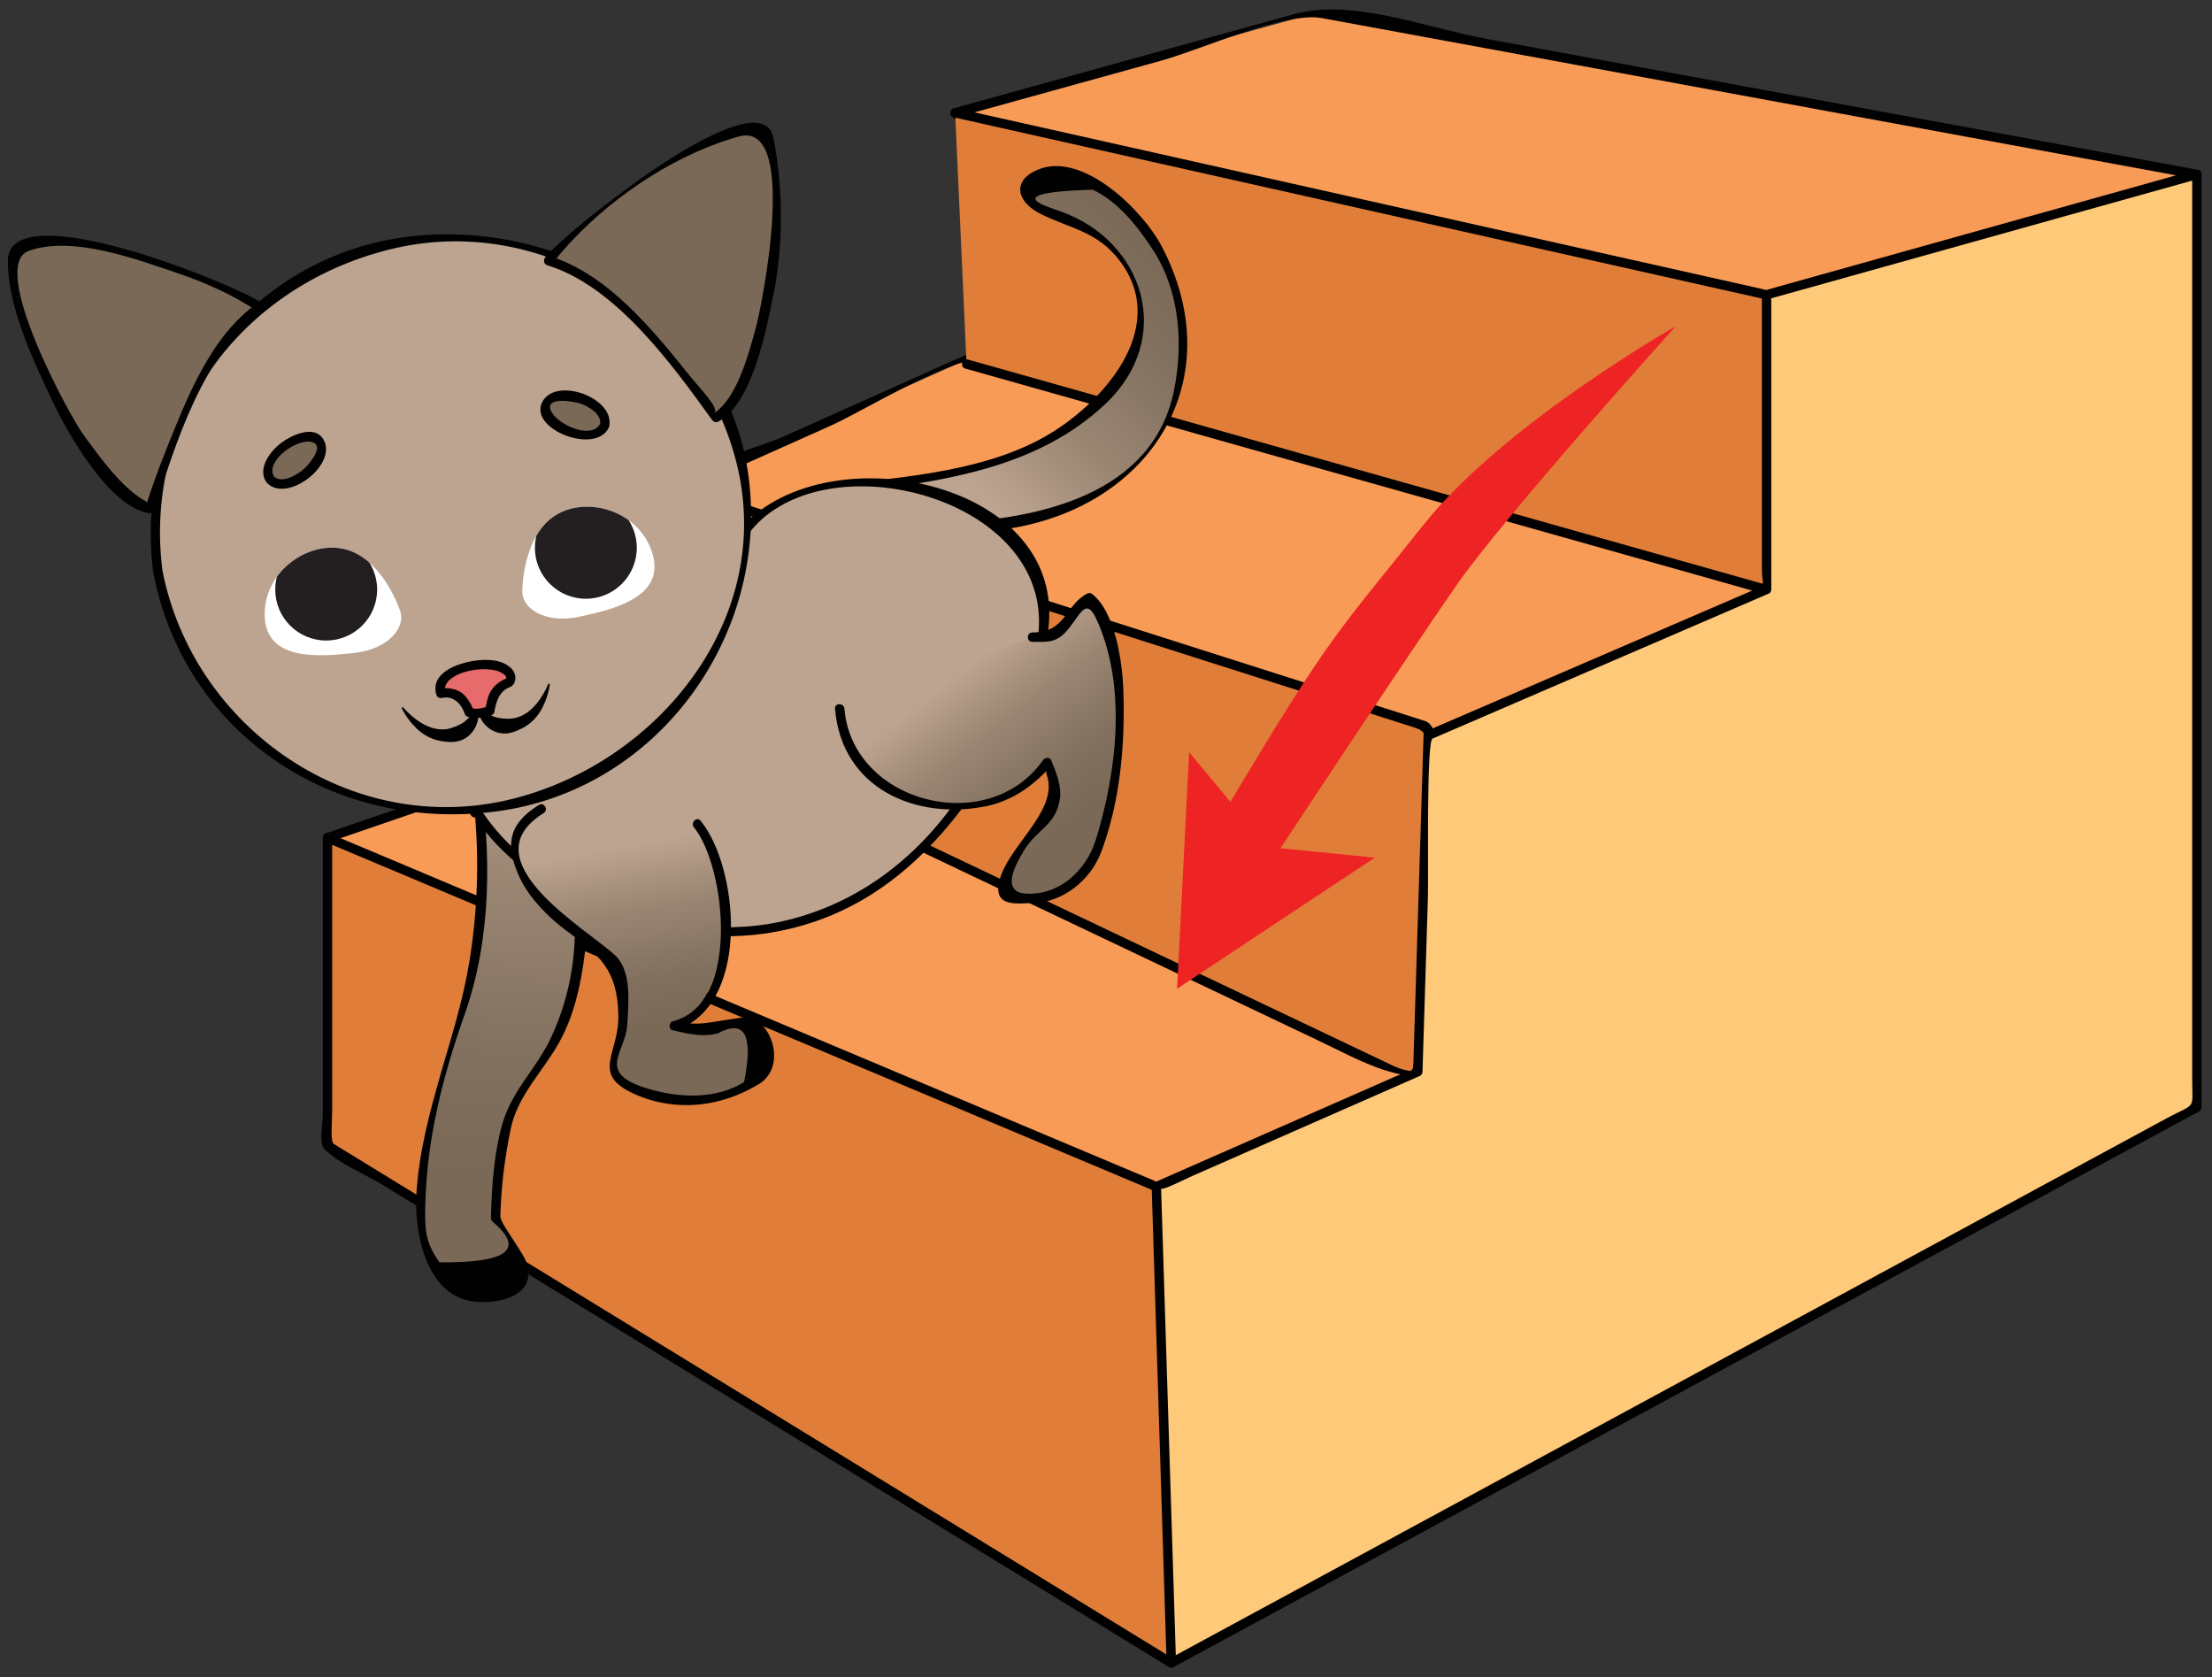
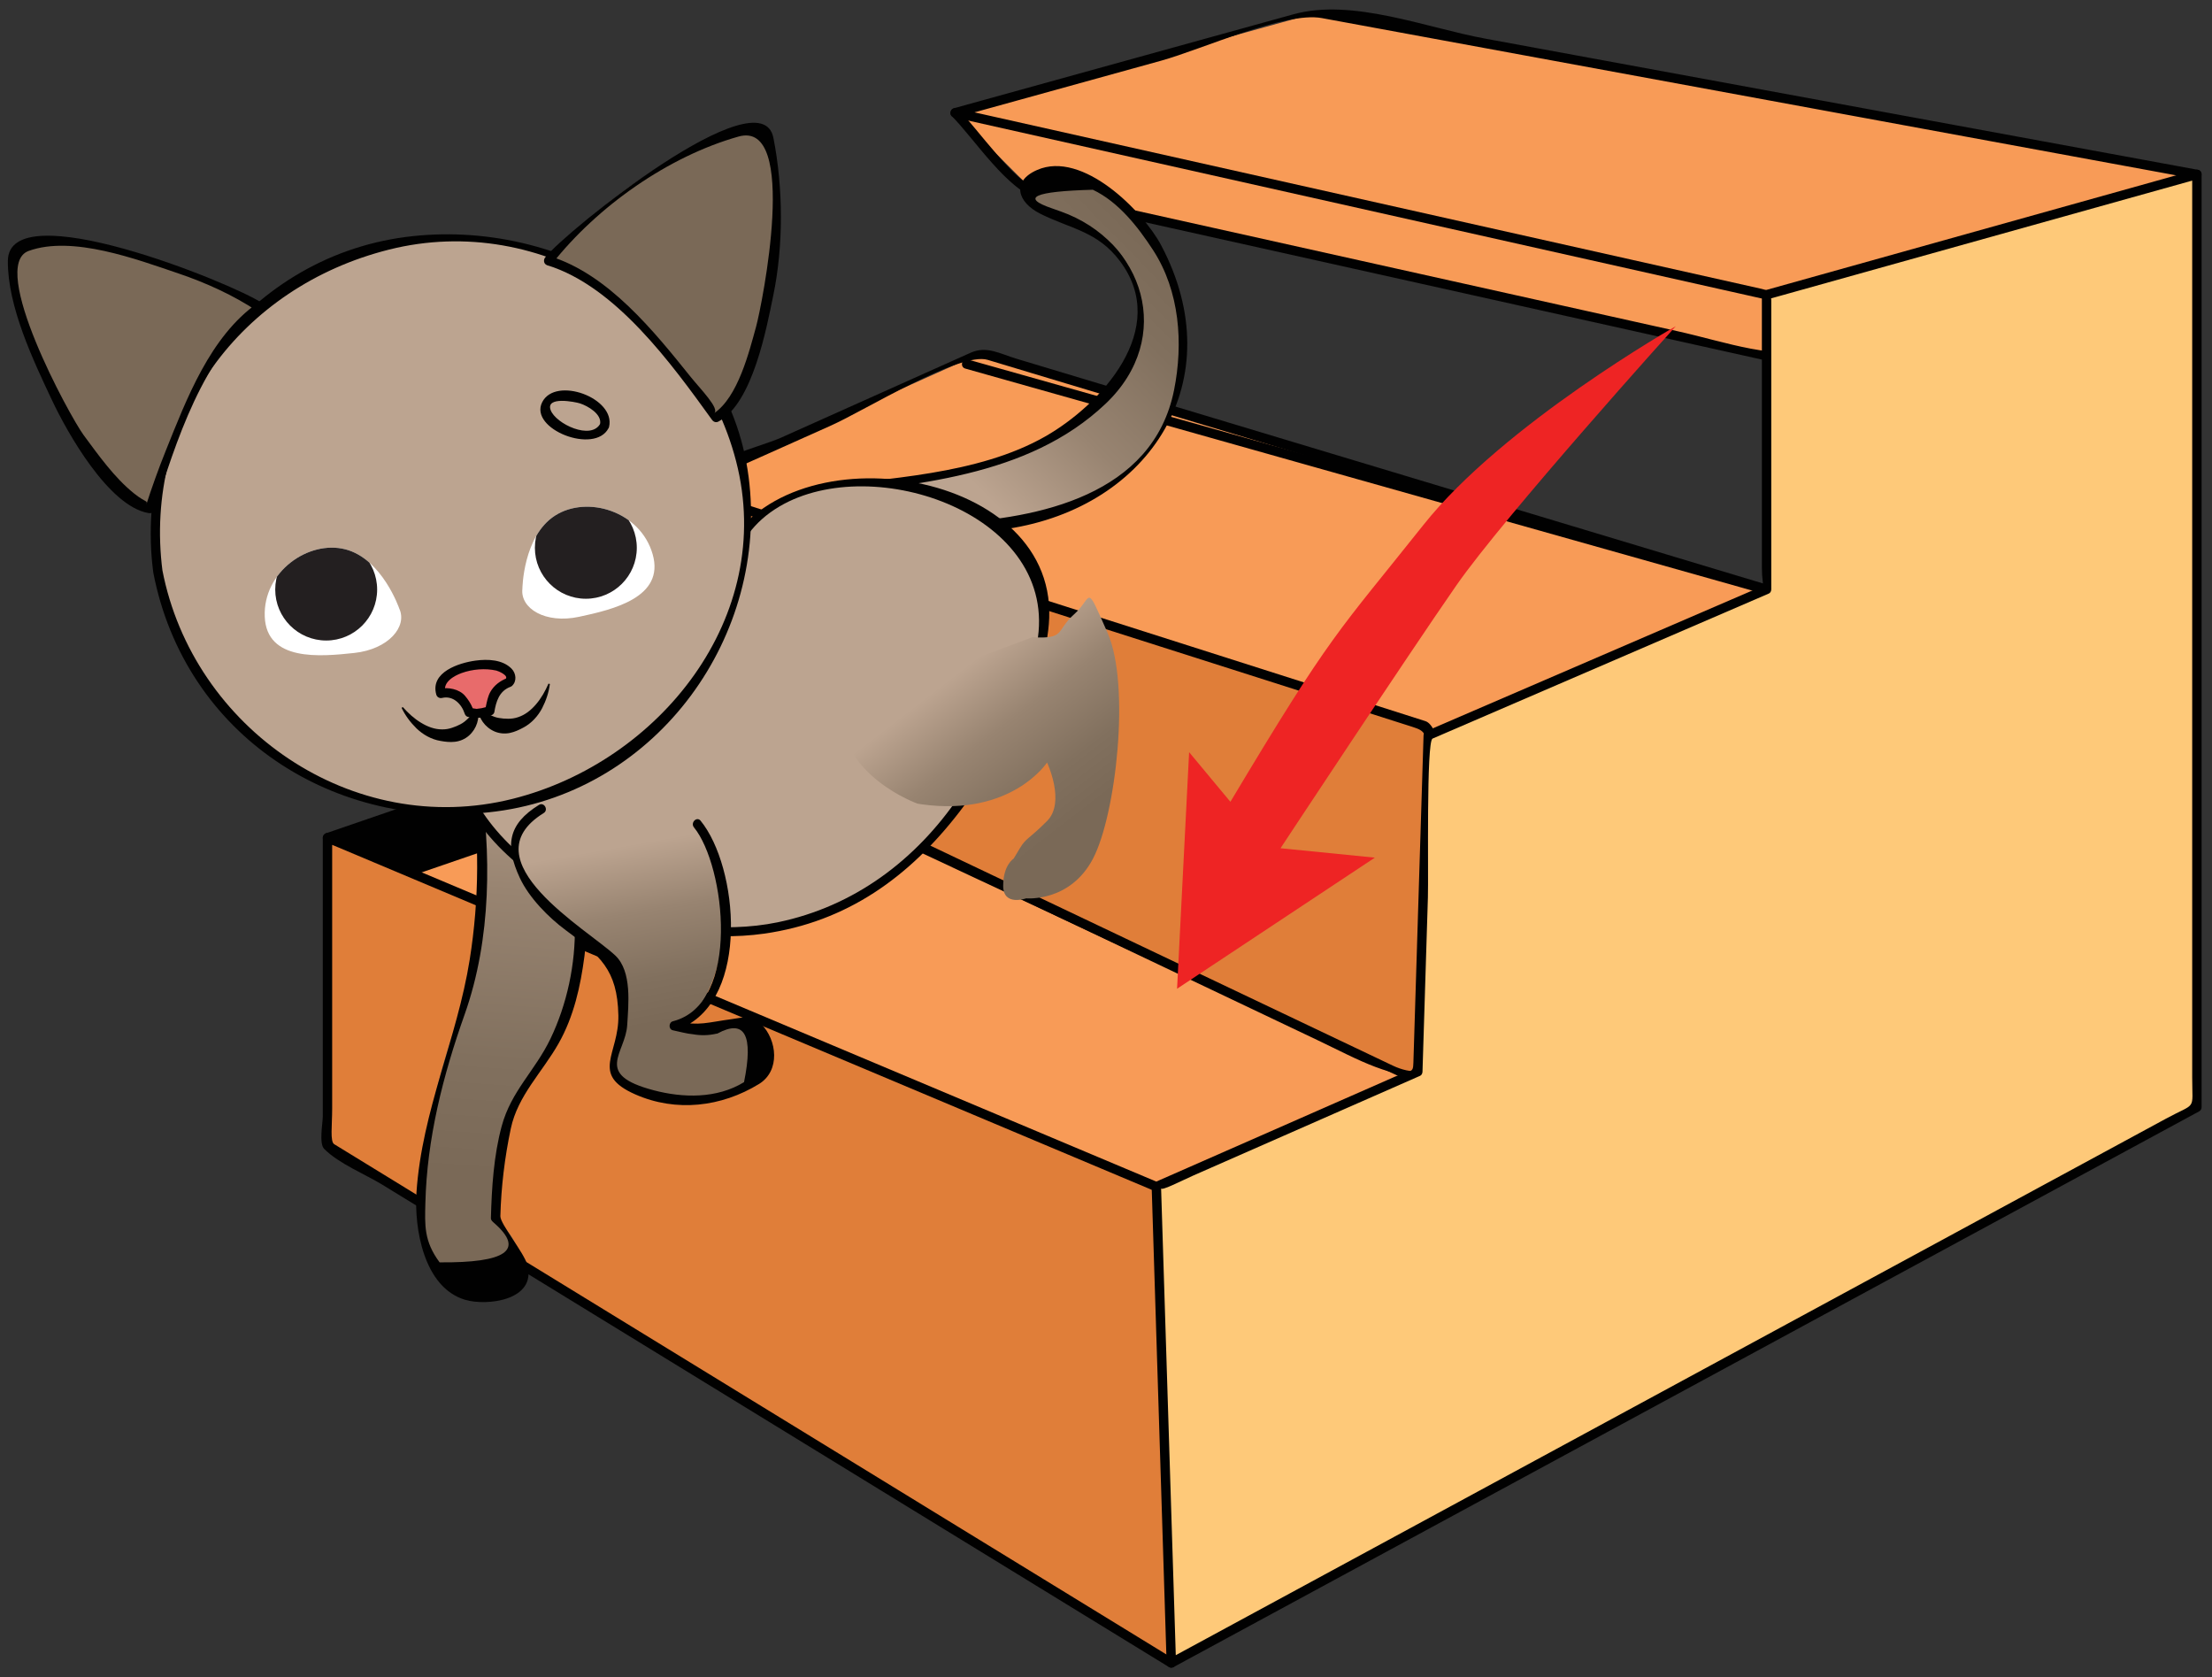
<svg xmlns="http://www.w3.org/2000/svg" xmlns:xlink="http://www.w3.org/1999/xlink" version="1.1" id="Layer_1" x="0px" y="0px" width="176.5px" height="133.806px" viewBox="0 0 176.5 133.806" enable-background="new 0 0 176.5 133.806" xml:space="preserve">
  <rect x="0" y="0" width="176.5" height="133.806" fill="#333333" stroke="none" />
  <g>
    <g>
      <g>
        <polygon fill="#F89B57" points="118.129,87.833 53.287,57.5 26.129,66.833 70.796,93.333 104.207,100.999 112.797,104.05    " />
        <g>
-           <path fill="#010101" d="M118.318,87.509c-17.294-8.089-34.589-16.18-51.882-24.27c-3.579-1.674-7.158-3.349-10.736-5.023      c-1.431-0.669-2.018-1.248-3.485-0.744c-8.728,3-17.457,6-26.185,8.999c-0.301,0.104-0.381,0.513-0.09,0.686      c14.639,8.685,29.277,17.37,43.915,26.055c1.419,0.842,3.094,1,4.694,1.367c5.244,1.203,10.487,2.406,15.731,3.609      c7.722,1.771,14.961,3.576,22.417,6.223c0.199,0.072,0.401-0.078,0.461-0.262c1.777-5.404,3.555-10.811,5.332-16.217      c0.151-0.461-0.572-0.656-0.723-0.199c-1.77,5.383-3.54,10.766-5.31,16.146c0.318-0.969-9.632-3.582-12.004-4.125      c-7.339-1.686-14.677-3.369-22.016-5.053c-3.392-0.777-6.558-1.162-9.467-2.887c-12.205-7.242-24.41-14.483-36.614-21.724      c-1.762-1.045-3.524-2.091-5.286-3.136c-1.166-0.692-0.094-0.018-0.8,0.225c0.775-0.266,1.55-0.533,2.325-0.799      c6.849-2.354,13.698-4.708,20.547-7.062c1.071-0.368,3.881-1.53,4.214-1.375c1.685,0.789,3.37,1.577,5.054,2.365      c7.539,3.527,15.078,7.053,22.617,10.581c12.304,5.756,24.607,11.511,36.911,17.267      C118.375,88.36,118.756,87.714,118.318,87.509z" />
+           <path fill="#010101" d="M118.318,87.509c-17.294-8.089-34.589-16.18-51.882-24.27c-3.579-1.674-7.158-3.349-10.736-5.023      c-1.431-0.669-2.018-1.248-3.485-0.744c-8.728,3-17.457,6-26.185,8.999c-0.301,0.104-0.381,0.513-0.09,0.686      c14.639,8.685,29.277,17.37,43.915,26.055c1.419,0.842,3.094,1,4.694,1.367c5.244,1.203,10.487,2.406,15.731,3.609      c7.722,1.771,14.961,3.576,22.417,6.223c0.199,0.072,0.401-0.078,0.461-0.262c1.777-5.404,3.555-10.811,5.332-16.217      c0.151-0.461-0.572-0.656-0.723-0.199c-1.77,5.383-3.54,10.766-5.31,16.146c0.318-0.969-9.632-3.582-12.004-4.125      c-7.339-1.686-14.677-3.369-22.016-5.053c-3.392-0.777-6.558-1.162-9.467-2.887c-12.205-7.242-24.41-14.483-36.614-21.724      c-1.166-0.692-0.094-0.018-0.8,0.225c0.775-0.266,1.55-0.533,2.325-0.799      c6.849-2.354,13.698-4.708,20.547-7.062c1.071-0.368,3.881-1.53,4.214-1.375c1.685,0.789,3.37,1.577,5.054,2.365      c7.539,3.527,15.078,7.053,22.617,10.581c12.304,5.756,24.607,11.511,36.911,17.267      C118.375,88.36,118.756,87.714,118.318,87.509z" />
        </g>
      </g>
      <g>
        <path fill="#F89B57" d="M148.463,49.283L78.304,28.165c0,0-24.174,10.843-25.007,11.168s49,19,49,19l24.166,4h10.834     L148.463,49.283z" />
        <g>
          <path fill="#010101" d="M148.563,48.921c-18.601-5.599-37.201-11.197-55.802-16.796c-3.883-1.168-7.767-2.337-11.65-3.506      c-1.348-0.406-2.381-1.054-3.674-0.474c-5.054,2.267-10.11,4.532-15.167,6.793c-1.521,0.68-8.729,2.664-9.342,4.316      c-0.045,0.121,0.007,0.278,0.096,0.365c1.526,1.481,4.909,2.164,6.807,2.917c5.831,2.313,11.693,4.546,17.554,6.781      c5.675,2.165,11.355,4.313,17.039,6.455c2.441,0.92,5.235,2.503,7.825,2.932c8.352,1.382,17.261,4.005,25.731,4.005      c3.401,0,8.292,1.397,10.661-1.372c3.362-3.929,6.725-7.859,10.087-11.788c0.313-0.365-0.216-0.898-0.531-0.53      c-3.705,4.331-7.411,8.663-11.117,12.994c-0.509,0.595-7.053-0.053-8.356-0.053c-2.005,0-3.771-0.253-5.755-0.582      c-6.707-1.11-13.414-2.22-20.121-3.331c-3.247-0.537-6.608-2.388-9.667-3.542c-12.947-4.882-26.156-9.417-38.817-15.013      c-0.999-0.441-0.391-0.042-0.772,0.122c0.743-0.32,1.482-0.65,2.222-0.979c3.5-1.553,6.994-3.12,10.488-4.684      c2.751-1.231,10.278-5.914,12.506-5.243c23.185,6.979,46.37,13.958,69.556,20.937C148.827,49.784,149.024,49.06,148.563,48.921z      " />
        </g>
      </g>
      <g>
        <polygon fill="#F89B57" points="76.213,9 105.129,1 175.297,13.914 151.963,26.667 142.963,28.833 82.63,15.403    " />
        <g>
          <path fill="#010101" d="M76.313,9.362c5.446-1.507,10.893-3.014,16.339-4.521c3.267-0.904,9.896-3.937,12.815-3.399      c11.873,2.186,23.747,4.371,35.621,6.556c11.316,2.083,22.633,4.166,33.95,6.248c-0.085-0.015,0.342-0.805-0.584-0.299      c-0.997,0.545-1.995,1.09-2.992,1.636c-3.542,1.936-7.085,3.872-10.627,5.807c-5.347,2.922-9.453,5.031-15.348,6.45      c-3.897,0.938-7.623-0.525-11.67-1.426c-8.429-1.876-16.858-3.752-25.287-5.629c-7.199-1.603-14.399-3.205-21.599-4.808      c-1.394-0.31-2.788-0.621-4.182-0.931c-1.691-0.376-4.864-4.907-6.272-6.312c-0.343-0.342-0.873,0.188-0.53,0.53      c1.717,1.713,4.528,6.042,6.907,6.572c3.471,0.772,6.94,1.545,10.411,2.317c12.695,2.826,25.392,5.652,38.087,8.478      c3.597,0.801,7.193,1.601,10.79,2.402c2.947,0.656,6.912-1.282,9.789-1.975c3.676-0.885,7.722-4.168,11.014-5.968      c4.18-2.285,8.36-4.569,12.541-6.854c0.271-0.148,0.234-0.626-0.09-0.686c-18.978-3.493-37.955-6.985-56.934-10.478      c-4.636-0.854-10.563-3.23-15.238-1.937c-9.037,2.5-18.074,5-27.111,7.5C75.647,8.767,75.846,9.491,76.313,9.362z" />
        </g>
      </g>
      <g>
-         <polyline fill="#E07E39" points="76.213,9 141.629,23.667 147.463,37.091 142.148,47.382 77.123,29.041    " />
        <g>
          <path fill="#010101" d="M76.113,9.362c21.799,4.887,43.598,9.774,65.396,14.662c0.384,0.086,2.655,6.413,3.109,7.457      c1.083,2.494,2.859,4.764,1.85,6.72c-1.487,2.88-2.975,5.76-4.462,8.64c-0.186,0.359,0.489,0.25-0.212,0.053      c-0.679-0.191-1.356-0.383-2.035-0.574c-13.46-3.796-26.92-7.593-40.38-11.39c-7.386-2.083-14.771-4.167-22.157-6.25      c-0.466-0.131-0.664,0.592-0.199,0.724c21.675,6.114,43.351,12.228,65.025,18.341c0.155,0.043,0.348-0.025,0.424-0.172      c1.771-3.431,3.543-6.861,5.314-10.291c0.263-0.509-0.592-1.74-0.768-2.144c-1.224-2.815-2.447-5.631-3.671-8.447      c-0.851-1.957-0.798-3.201-2.786-3.646c-3.453-0.774-6.906-1.548-10.359-2.323c-17.963-4.027-35.927-8.055-53.891-12.083      C75.841,8.533,75.641,9.256,76.113,9.362L76.113,9.362z" />
        </g>
      </g>
      <g>
        <g>
          <polygon fill="#E07E39" points="53.046,38.583 113.713,57.917 121.047,71.367 114.687,85.642 111.588,85.642 53.036,57.794           " />
          <g>
            <path fill="#010101" d="M52.947,38.945c10.743,3.423,21.485,6.847,32.228,10.271c7,2.23,14,4.461,20.999,6.692       c1.98,0.631,3.96,1.262,5.939,1.893c1.674,0.533,1.295,0.341,2.165,1.936c1.736,3.184,3.472,6.368,5.208,9.551       c1.468,2.691,0.977,2.474-0.412,5.591c-1.413,3.172-2.827,6.343-4.24,9.515c-0.599,1.346-2.294,1.287-3.688,0.623       c-11.625-5.529-23.25-11.057-34.875-16.586c-7.397-3.518-14.794-7.036-22.191-10.554c-0.773-0.368-0.668-0.303-0.668-0.344       c0.001-1.978,0.002-3.956,0.003-5.934c0.002-4.338,0.004-8.677,0.007-13.016c0-0.484-0.75-0.483-0.75,0       c-0.003,6.404-0.007,12.807-0.01,19.211c0,0.124,0.069,0.269,0.186,0.324C63.5,63.185,74.154,68.251,84.808,73.319       c6.757,3.213,13.514,6.427,20.271,9.639c3.549,1.689,5.726,3.059,9.608,3.059c0.121,0,0.271-0.07,0.324-0.186       c1.788-4.016,3.577-8.03,5.366-12.044c1.467-3.291,0.33-3.826-1.496-7.176c-1.318-2.418-2.637-4.835-3.955-7.253       c-0.262-0.479-0.587-1.635-1.191-1.828c-2.453-0.782-4.907-1.564-7.36-2.346C88.632,49.53,70.889,43.875,53.146,38.221       C52.684,38.074,52.488,38.798,52.947,38.945z" />
          </g>
        </g>
      </g>
      <g>
        <path fill="#E07E39" d="M93.463,95.171L26.129,66.833v24.555l67.333,41.279c0,0,10.5-11.668,11-12.334     S93.463,95.171,93.463,95.171z" />
        <g>
          <path fill="#010101" d="M93.563,94.81c-22.444-9.445-44.889-18.892-67.333-28.338c-0.23-0.097-0.475,0.142-0.475,0.362      c0,4.589,0,9.178,0,13.768c0,2.828,0,5.656,0,8.484c0,0.502-0.315,2.143,0.11,2.568c1.192,1.193,3.255,2.008,4.677,2.879      c4.118,2.525,8.236,5.051,12.354,7.574c16.792,10.295,33.585,20.59,50.377,30.885c0.138,0.084,0.345,0.063,0.455-0.059      c2.846-3.164,5.688-6.33,8.519-9.506c2.078-2.332,3.009-2.518,1.901-5.377c-3.038-7.846-6.79-15.455-10.361-23.068      c-0.206-0.438-0.853-0.057-0.648,0.379c2.55,5.434,5.059,10.885,7.5,16.367c1.196,2.686,2.506,5.385,3.389,8.195      c0.371,1.18-4.715,5.666-5.518,6.563c-1.22,1.361-2.441,2.723-3.664,4.082c-0.601,0.67-1.712,1.457-1.208,1.768      c-0.854-0.525-1.708-1.049-2.563-1.572c-4.793-2.938-9.586-5.877-14.379-8.814c-13.232-8.111-26.465-16.225-39.697-24.336      c-3.444-2.111-6.889-4.225-10.333-6.336c-0.339-0.207-0.161-1.498-0.161-2.836c0-3.934,0-7.869,0-11.803      c0-3.251,0-6.501,0-9.751c0,0.604-0.643,0.238,0.542,0.737c0.947,0.398,1.895,0.798,2.843,1.196      c7.504,3.158,15.009,6.316,22.514,9.476c13.653,5.746,27.307,11.492,40.96,17.238C93.809,95.72,94.001,94.995,93.563,94.81z" />
        </g>
      </g>
      <g>
        <polygon fill="#FEC979" points="175.297,13.914 140.959,23.516 140.959,47.024 113.963,58.667 113.13,85.499 92.27,94.669      93.463,132.667 175.297,88.333    " />
        <g>
          <path fill="#010101" d="M175.197,13.552c-11.446,3.201-22.892,6.401-34.338,9.602c-0.161,0.045-0.275,0.194-0.275,0.362      c0,4.568,0,9.137,0,13.705c0,2.688,0,5.375,0,8.062c0,1.674,0.439,1.308-0.74,1.817c-8.689,3.748-17.38,7.495-26.07,11.243      c-0.119,0.052-0.182,0.203-0.186,0.324c-0.271,8.706-0.54,17.411-0.811,26.116c-0.027,0.869-0.138,0.525-1.466,1.109      c-2.487,1.094-4.976,2.188-7.463,3.281c-3.923,1.723-7.846,3.447-11.769,5.172c-0.114,0.051-0.189,0.205-0.186,0.324      c0.397,12.666,0.796,25.332,1.193,37.998c0.009,0.287,0.311,0.461,0.564,0.324c27.277-14.779,54.556-29.557,81.834-44.334      c0.115-0.063,0.186-0.195,0.186-0.324c0-24.806,0-49.612,0-74.419c0-0.484-0.75-0.484-0.75,0c0,24.013,0,48.026,0,72.04      c0,2.729,0.387,1.947-2.105,3.297c-4.407,2.387-8.814,4.775-13.222,7.162c-13.885,7.523-27.77,15.045-41.654,22.566      c-7.234,3.92-14.47,7.84-21.704,11.758c-0.79,0.428-1.58,0.855-2.369,1.283c-0.912,0.494-0.034,0.492-0.038,0.352      c-0.116-3.682-0.231-7.361-0.348-11.043c-0.277-8.842-0.555-17.686-0.833-26.527c0.008,0.242,1.789-0.68,2.582-1.027      c2.403-1.057,4.808-2.113,7.212-3.17c3.625-1.594,7.251-3.188,10.877-4.781c0.119-0.053,0.182-0.203,0.186-0.324      c0.144-4.635,0.288-9.271,0.432-13.907c0.056-1.776-0.137-12.45,0.371-12.669c8.946-3.858,17.894-7.717,26.841-11.575      c0.117-0.05,0.186-0.204,0.186-0.324c0-5.203,0-10.405,0-15.608c0-2.479,0-4.958,0-7.438c0-0.696-0.442-0.054,0.031-0.187      c0.745-0.208,1.491-0.417,2.237-0.625c10.598-2.964,21.196-5.927,31.794-8.891C175.861,14.146,175.664,13.422,175.197,13.552z" />
        </g>
      </g>
    </g>
    <path fill="#EE2424" d="M98.176,63.967c8.129-13.6,8.563-13.493,15.4-22.088c6.418-8.071,20.137-15.854,20.137-15.854   s-13.668,15.15-17.528,20.707s-14.009,20.938-14.009,20.938l7.527,0.751L93.92,78.88l0.962-18.875L98.176,63.967z" />
    <g>
      <g>
        <linearGradient id="SVGID_1_" gradientUnits="userSpaceOnUse" x1="93.528" y1="18.715" x2="75.195" y2="36.715">
          <stop offset="0.045" style="stop-color:#7A6957" />
          <stop offset="0.282" style="stop-color:#81705E" />
          <stop offset="0.632" style="stop-color:#988471" />
          <stop offset="0.982" style="stop-color:#BCA490" />
        </linearGradient>
        <path fill="url(#SVGID_1_)" d="M64.671,39.281c0,0,4.167-0.5,12-1.833c7.833-1.333,15-6.5,14.167-13.333s-6.833-6.333-8.667-8     c-1.833-1.667,1.667-4.167,6.667-0.333s6.834,11,4.834,16.667s-8.001,9.167-14.834,9.5c-6.833,0.333-6.833,0.333-6.833,0.333     l-2.625-2.583L64.671,39.281z" />
        <g>
          <path fill="#010101" d="M64.671,39.656c8.164-1.002,17.295-1.515,23.547-7.446c5.561-5.276,3.048-12.985-3.572-15.338      c-0.238-0.084-0.477-0.168-0.714-0.253c-2.51-0.857-1.421-1.352,3.266-1.482c2.057,0.969,3.615,2.98,4.812,4.822      c2.124,3.27,2.415,7.435,1.672,11.152c-1.68,8.395-10.826,10.265-17.934,10.611c-3.31,0.162-3.221,0.545-5.422-1.621      c-1.445-1.422-3.705-1.024-5.654-1.196C64.189,38.864,64.193,39.614,64.671,39.656c1.502,0.133,3.004,0.266,4.506,0.398      c0.87,0.077,1.851,2.089,2.638,2.55c1.589,0.931,6.985-0.175,8.573-0.415c11.427-1.727,17.928-11.909,12.269-22.609      c-1.456-2.753-6.29-7.604-9.903-6.02c-2.088,0.916-1.552,2.583,0.242,3.486c2.426,1.22,4.565,1.388,6.363,3.78      c4.073,5.419-1.518,11.46-5.951,13.99c-5.375,3.066-12.688,3.347-18.736,4.089C64.197,38.964,64.191,39.715,64.671,39.656z" />
        </g>
      </g>
      <g>
        <linearGradient id="SVGID_2_" gradientUnits="userSpaceOnUse" x1="39.231" y1="95.496" x2="41.994" y2="56.819">
          <stop offset="0.045" style="stop-color:#7A6957" />
          <stop offset="0.282" style="stop-color:#81705E" />
          <stop offset="0.632" style="stop-color:#988471" />
          <stop offset="0.982" style="stop-color:#BCA490" />
        </linearGradient>
        <path fill="url(#SVGID_2_)" d="M37.879,61.833c0,0,1.833,11-1.167,19c-3,8-3.167,14.166-3.167,16.5s2,5.166,3.667,6     s4.833,0,4.5-2.334c-0.333-2.332-2.167-3.832-2.167-3.832s0.167-8.334,2.333-10.668c2.167-2.332,5.667-8.333,4-15.166     c-1.667-6.833-3.5-7.667-3.5-7.667l-4.5,1.167" />
        <g>
          <path fill="#010101" d="M37.518,61.933c0.767,4.817,0.727,9.808-0.038,14.616c-1.008,6.335-3.813,12.06-4.249,18.582      c-0.189,2.82,0.562,7.576,3.883,8.564c1.733,0.518,5.737,0.049,4.961-2.795c-0.266-0.973-2.167-3.258-2.15-3.875      c0.063-2.348,0.347-4.686,0.831-6.984c0.556-2.645,2.522-4.508,3.817-6.803c1.214-2.148,1.75-4.56,2.064-6.98      c0.507-3.919-0.898-9.572-3.624-12.565c-1.068-1.172-4.015,0.463-5.233,0.779c-0.468,0.122-0.27,0.845,0.199,0.724      c1.702-0.441,3.892-1.847,5.025-0.337c3.801,5.062,3.521,12.587,0.921,18.003c-1.239,2.58-3.129,4.156-3.894,6.98      c-0.635,2.346-0.796,4.908-0.861,7.326c-0.005,0.203,0.169,0.318,0.303,0.439c2.383,2.115,0.918,3.148-4.396,3.1      c-1.265-1.699-1.176-2.994-1.136-4.715c0.122-5.174,1.412-10.209,3.132-15.059c2.141-6.035,2.166-12.923,1.167-19.199      C38.165,61.257,37.442,61.459,37.518,61.933L37.518,61.933z" />
        </g>
      </g>
      <g>
        <path fill="#BCA490" d="M36.733,62.188c0,0,4,10.833,20,12c16,1.167,22.666-13.833,26-21.666s-7.5-16.667-18.5-13.333     s-3,13.667-16.167,16.833s-7.667,1-7.667,1L36.733,62.188z" />
        <g>
          <path fill="#010101" d="M36.372,62.287c3.472,8.993,15.735,13.454,24.598,12.197c6.608-0.938,11.572-4.51,15.587-9.716      c3.101-4.021,6.964-10.247,7.161-15.474c0.457-12.164-21.439-15.199-26.067-4.905c-1.021,2.27-1.342,4.707-2.595,6.897      c-2.513,4.393-9.181,4.958-13.644,5.829c-1.316,0.257-2.534,0.933-0.946,0.281c-0.325-0.56-0.582-0.569-0.77-0.027      c-0.484,0.682-0.968,1.364-1.452,2.046c-0.611,0.861-1.222,1.722-1.833,2.583c-0.281,0.396,0.37,0.77,0.647,0.379      c1.222-1.722,2.445-3.444,3.667-5.167c0.183-0.258-0.123-0.671-0.423-0.551c-0.466,0.187-1.371,0.422-1.407,1.026      c-0.008,0.125,0.076,0.265,0.186,0.324c1.659,0.881,5.787-0.854,7.331-1.209c4.009-0.922,7.584-2.149,9.711-5.866      c2.21-3.865,1.732-7.974,6.082-10.535c7.515-4.425,22.443,0.688,20.536,10.95c-0.763,4.109-3.89,8.761-6.188,12.151      c-3.473,5.123-8.4,8.817-14.5,10.079c-8.677,1.795-21.505-2.552-24.956-11.491C36.923,61.642,36.197,61.835,36.372,62.287z" />
        </g>
      </g>
      <g>
        <g>
          <ellipse transform="matrix(-0.987 0.159 -0.159 -0.987 78.137 77.398)" fill="#BCA490" cx="35.977" cy="41.821" rx="23.683" ry="22.827" />
          <g>
            <path fill="#010101" d="M12.232,45.681c2.503,12.978,14.479,20.746,27.369,19.052c12.916-1.697,21.766-14.035,20.134-26.673       c-1.697-13.144-15.03-20.773-27.382-19.152c-12.916,1.695-21.765,14.037-20.134,26.673c0.061,0.473,0.812,0.479,0.75,0       c-1.581-12.242,6.266-22.701,18.065-25.667c12.249-3.078,24.619,4.95,27.7,16.879c3.214,12.443-6.154,24.003-17.815,26.933       C28.124,66.94,15.39,58.104,12.956,45.481C12.864,45.007,12.141,45.208,12.232,45.681z" />
          </g>
        </g>
        <g>
          <path fill="#7A6957" d="M20.736,24.504c0,0-5.049-3.433-12.767-4.697c-7.717-1.264-6.949,1.117-6.949,1.117      s1.359,8.452,5.33,13.978c3.972,5.528,5.613,5.668,5.613,5.668S16.079,27.384,20.736,24.504z" />
          <g>
            <path fill="#010101" d="M20.926,24.181c-2.455-1.628-20.261-8.821-20.299-3.369c-0.025,3.636,2.021,7.935,3.535,11.144       c1.182,2.504,4.496,8.446,7.703,8.978c0.208,0.034,0.395-0.052,0.461-0.262c1.655-5.243,3.915-12.543,8.6-15.843       c0.392-0.276,0.018-0.927-0.379-0.647c-3.781,2.663-5.659,7.64-7.321,11.775c-0.589,1.464-1.122,2.956-1.605,4.458       c0.194-0.603,0.151-0.186-0.926-1.05c-1.575-1.263-2.84-3.059-4.02-4.651C5.565,33.215-0.971,21.196,2.29,20.017       c3.483-1.26,8.625,0.673,11.961,1.802c2.17,0.734,4.376,1.736,6.296,3.01C20.951,25.096,21.327,24.447,20.926,24.181z" />
          </g>
        </g>
        <g>
          <path fill="#7A6957" d="M43.771,20.799c0,0,3.718-4.842,10.65-8.462c6.932-3.62,6.949-1.117,6.949-1.117      s1.359,8.451-0.679,14.945c-2.038,6.493-3.552,7.142-3.552,7.142S49.096,22.074,43.771,20.799z" />
          <g>
            <path fill="#010101" d="M44.036,21.064c3.615-4.591,9.281-8.588,14.894-10.17c4.841-1.364,1.875,13.441,1.399,15.171       c-0.558,2.027-1.449,5.61-3.349,6.901c0.492-0.334-1.118-1.962-1.859-2.884c-2.937-3.656-6.591-8.206-11.251-9.645       c-0.463-0.143-0.66,0.581-0.199,0.724c5.46,1.686,9.92,7.869,13.144,12.335c0.123,0.17,0.319,0.238,0.513,0.134       c2.75-1.467,3.848-7.532,4.37-10.043c0.825-3.969,0.802-8.607,0.013-12.595c-1.001-5.063-16.542,7.43-18.205,9.542       C43.21,20.91,43.737,21.444,44.036,21.064z" />
          </g>
        </g>
        <g>
-           <ellipse transform="matrix(-0.787 0.617 -0.617 -0.787 64.664 51.095)" fill="#7A6957" cx="23.503" cy="36.721" rx="2.473" ry="1.381" />
          <g>
-             <path fill="#010101" d="M21.292,38.513c1.625,1.705,5.765-1.525,4.48-3.509c-0.738-1.139-2.532-0.266-3.31,0.308       c-0.865,0.639-1.941,2.027-1.229,3.125c0.262,0.404,0.912,0.028,0.647-0.379c-0.827-1.275,2.017-3.281,3.15-2.738       c0.818,0.392-0.451,1.784-0.747,2.06c-0.514,0.479-1.827,1.269-2.462,0.603C21.489,37.632,20.959,38.163,21.292,38.513z" />
-           </g>
+             </g>
        </g>
        <g>
          <defs>
            <path id="SVGID_3_" d="M31.859,48.552c0,0-1.36-3.972-4.3-4.728c-2.939-0.756-6.577,1.78-6.434,5.37       c0.145,3.589,4.403,3.193,7.144,2.897C31.009,51.795,32.521,49.982,31.859,48.552z" />
          </defs>
          <use xlink:href="#SVGID_3_" overflow="visible" fill="#FFFFFF" />
          <clipPath id="SVGID_4_">
            <use xlink:href="#SVGID_3_" overflow="visible" />
          </clipPath>
          <g clip-path="url(#SVGID_4_)">
            <circle fill="#231F20" cx="26.027" cy="47.033" r="4.066" />
          </g>
        </g>
        <g>
-           <ellipse transform="matrix(0.941 0.34 -0.34 0.941 13.982 -13.627)" fill="#7A6957" cx="45.91" cy="33.118" rx="2.473" ry="1.379" />
          <g>
            <path fill="#010101" d="M47.912,33.769c-0.707,1.402-3.585,0.043-3.979-1.065c-0.396-1.117,1.971-0.642,2.346-0.521       c0.619,0.198,1.789,0.868,1.595,1.676c-0.112,0.47,0.611,0.669,0.724,0.199c0.552-2.305-4.277-4.077-5.337-1.969       c-1.077,2.142,4.215,4.208,5.299,2.059C48.776,33.717,48.129,33.337,47.912,33.769z" />
          </g>
        </g>
        <g>
          <defs>
            <path id="SVGID_5_" d="M41.683,46.972c0,0,0.047-4.198,2.601-5.837c2.555-1.64,6.805-0.372,7.793,3.082       c0.989,3.452-3.18,4.413-5.875,4.99C43.507,49.785,41.503,48.538,41.683,46.972z" />
          </defs>
          <use xlink:href="#SVGID_5_" overflow="visible" fill="#FFFFFF" />
          <clipPath id="SVGID_6_">
            <use xlink:href="#SVGID_5_" overflow="visible" />
          </clipPath>
          <g clip-path="url(#SVGID_6_)">
            <circle fill="#231F20" cx="46.746" cy="43.701" r="4.066" />
          </g>
        </g>
        <g>
          <path fill="#010101" d="M43.764,54.539c-0.258,0.598-0.582,1.169-0.989,1.642c-0.406,0.479-0.871,0.844-1.416,1.027      c-0.271,0.097-0.558,0.135-0.814,0.132c-0.259-0.002-0.489-0.018-0.728-0.061c-0.482-0.073-0.984-0.367-1.586-0.759      l-0.099,0.061c0.081,0.718,0.547,1.434,1.33,1.774c0.386,0.165,0.826,0.201,1.22,0.118c0.396-0.083,0.742-0.248,1.068-0.424      c0.667-0.347,1.183-0.935,1.505-1.545c0.32-0.622,0.535-1.269,0.621-1.938L43.764,54.539z" />
        </g>
        <g>
          <path fill="#010101" d="M32.14,56.408c0.433,0.488,0.919,0.929,1.455,1.25c0.535,0.328,1.091,0.528,1.666,0.531      c0.287,0.008,0.572-0.046,0.814-0.13c0.246-0.082,0.459-0.17,0.673-0.285c0.434-0.221,0.818-0.658,1.268-1.219l0.111,0.027      c0.151,0.707-0.068,1.532-0.706,2.101c-0.315,0.278-0.722,0.45-1.122,0.494c-0.401,0.046-0.782-0.001-1.146-0.067      c-0.742-0.12-1.417-0.517-1.914-0.995c-0.499-0.49-0.905-1.037-1.197-1.646L32.14,56.408z" />
        </g>
        <g>
          <path fill="#E86B6B" d="M40.599,54.443c0,0-0.888,0.323-1.149,0.944c-0.261,0.62-0.365,1.323-0.365,1.323      s-0.847,0.281-1.244,0.2c-0.399-0.081-0.399-0.081-0.399-0.081s-0.311-1.033-1.012-1.354c-0.702-0.321-1.254-0.159-1.254-0.159      s-0.531-1.728,2.502-2.206C40.594,52.652,41.073,54.081,40.599,54.443z" />
          <g>
            <path fill="#010101" d="M40.5,54.082c-0.579,0.226-1.064,0.571-1.374,1.116c-0.202,0.355-0.282,0.813-0.367,1.208       c-0.082,0.381,0.384-0.103,0.048-0.002c-0.254,0.076-0.508,0.125-0.773,0.147c-0.161-0.019-0.32-0.045-0.479-0.079       c0.242,0.048,0.307,0.386,0.141-0.021c-0.145-0.353-0.347-0.65-0.591-0.94c-0.457-0.54-1.367-0.714-2.029-0.556       c0.154,0.087,0.308,0.175,0.461,0.262c-0.225-0.794,0.693-1.305,1.295-1.523c0.855-0.311,1.884-0.397,2.772-0.198       c0.155,0.035,1.027,0.402,0.729,0.684c-0.353,0.333,0.179,0.862,0.53,0.53c0.392-0.37,0.318-0.996-0.044-1.365       c-0.725-0.739-1.914-0.773-2.875-0.644c-1.297,0.174-3.641,0.91-3.131,2.716c0.057,0.202,0.262,0.31,0.461,0.262       c0.881-0.21,1.556,0.485,1.804,1.251c0.039,0.119,0.132,0.236,0.262,0.262c0.657,0.132,1.2,0.085,1.842-0.119       c0.115-0.037,0.241-0.133,0.262-0.262c0.136-0.843,0.39-1.668,1.252-2.005C41.144,54.631,40.951,53.906,40.5,54.082z" />
          </g>
        </g>
      </g>
      <g>
        <linearGradient id="SVGID_7_" gradientUnits="userSpaceOnUse" x1="52.378" y1="82.411" x2="49.683" y2="67.206">
          <stop offset="0.045" style="stop-color:#7A6957" />
          <stop offset="0.282" style="stop-color:#81705E" />
          <stop offset="0.632" style="stop-color:#988471" />
          <stop offset="0.982" style="stop-color:#BCA490" />
        </linearGradient>
        <path fill="url(#SVGID_7_)" d="M43.191,64.539c-1.79,0.922-3.057,2.526-1.396,5.294c3.5,5.834,7.667,5.167,7.833,8.667     c0.167,3.5,0.167,3.333-0.667,5.667s1.833,2.832,4.333,3.5c2.5,0.666,7.5-0.834,8-2.666c0.5-1.834-0.833-4.168-2.833-3.334     s-3,0.5-3.833,0.334c-0.833-0.168-0.833-0.168-0.833-0.168s3.333-0.666,4-8c0.328-3.602-0.471-6.319-2.158-8.093" />
        <g>
          <path fill="#010101" d="M43.002,64.215c-2.483,1.537-2.715,3.252-1.53,5.808c0.739,1.594,2.303,3.178,3.684,4.196      c2.705,1.996,4.113,3.124,4.185,6.788c0.06,3.098-2.288,4.695,1.346,6.299c3.266,1.441,6.886,1.004,9.875-0.828      c1.711-1.051,1.454-3.508,0.171-4.791c-0.766-0.766-1.448-0.504-2.37-0.381C56.416,81.567,55.83,81.86,54,81.493      c0.712,0.143-0.56,0.922,0.385,0.514c5.472-2.372,4.522-12.854,1.518-16.531c-0.306-0.375-0.833,0.159-0.53,0.53      c2.505,3.067,3.791,14.079-1.676,15.466c-0.348,0.088-0.37,0.648,0,0.723c0.517,0.104,1.076,0.27,1.603,0.316      c0.614,0.109,1.227,0.096,1.838-0.041c0.033-0.004,0.066-0.01,0.1-0.014c2.187-1.188,2.897,0.104,2.129,3.875      c-2.167,1.33-4.872,1.266-7.217,0.646c-4.835-1.277-2.237-2.914-2.103-5.207c0.095-1.621,0.399-4.269-0.954-5.545      c-2.188-2.065-11.826-7.578-5.711-11.362C43.791,64.609,43.415,63.96,43.002,64.215L43.002,64.215z" />
        </g>
      </g>
      <g>
        <linearGradient id="SVGID_8_" gradientUnits="userSpaceOnUse" x1="86.562" y1="65.627" x2="76.812" y2="53.002">
          <stop offset="0.045" style="stop-color:#7A6957" />
          <stop offset="0.282" style="stop-color:#81705E" />
          <stop offset="0.632" style="stop-color:#988471" />
          <stop offset="0.982" style="stop-color:#BCA490" />
        </linearGradient>
        <path fill="url(#SVGID_8_)" d="M82.38,50.833c2.666,0.167,1.833-0.5,3.333-1.833s0.833-2.667,2.667,1.5     c1.833,4.167,0.667,14.5-1.167,18c-1.833,3.5-5.333,3.167-5.333,3.167s-1.834,0.667-1.834-1S80.88,68.5,80.88,68.5s0,0,0.5-0.833     c0.5-0.833,0.666-0.667,2.166-2.167s0-4.667,0-4.667s-2.833,4.333-10,3.333c-0.115-0.016-0.227-0.035-0.337-0.055     c0,0-6.205-2.195-6.205-7.57" />
        <g>
-           <path fill="#010101" d="M82.38,51.208c1.098,0.001,1.766,0.082,2.545-0.674c1.158-1.123,1.644-3.124,2.551-1.161      c2.454,5.305,1.652,12.192-0.041,17.625c-0.766,2.458-2.908,4.436-5.555,4.293c-2.171-0.117-0.698-2.567-0.177-3.436      c1.015-1.691,2.565-2.018,2.872-4.133c0.144-0.999-0.318-2.183-0.705-3.08c-0.121-0.282-0.506-0.203-0.647,0      c-4.346,6.215-15.226,3.436-15.843-4.102c-0.039-0.479-0.79-0.482-0.75,0c0.524,6.393,6.491,8.936,12.133,7.763      c1.174-0.244,2.432-0.851,3.369-1.58c0.457-0.354,0.873-0.71,1.274-1.125c0.731-0.754-0.094-0.36,0.112,0.209      c1.074,2.978-3.48,5.917-3.848,8.857c-0.217,1.738,1.68,1.388,2.67,1.379c2.479-0.022,4.683-1.825,5.533-4.091      c1.519-4.046,1.903-8.543,1.764-12.833c-0.072-2.226-0.625-6.313-2.527-7.757c-0.105-0.08-0.271-0.059-0.379,0      c-1.796,0.976-1.668,3.097-4.352,3.094C81.896,50.458,81.896,51.208,82.38,51.208L82.38,51.208z" />
-         </g>
+           </g>
      </g>
    </g>
  </g>
  <g>
</g>
  <g>
</g>
  <g>
</g>
  <g>
</g>
  <g>
</g>
  <g>
</g>
</svg>